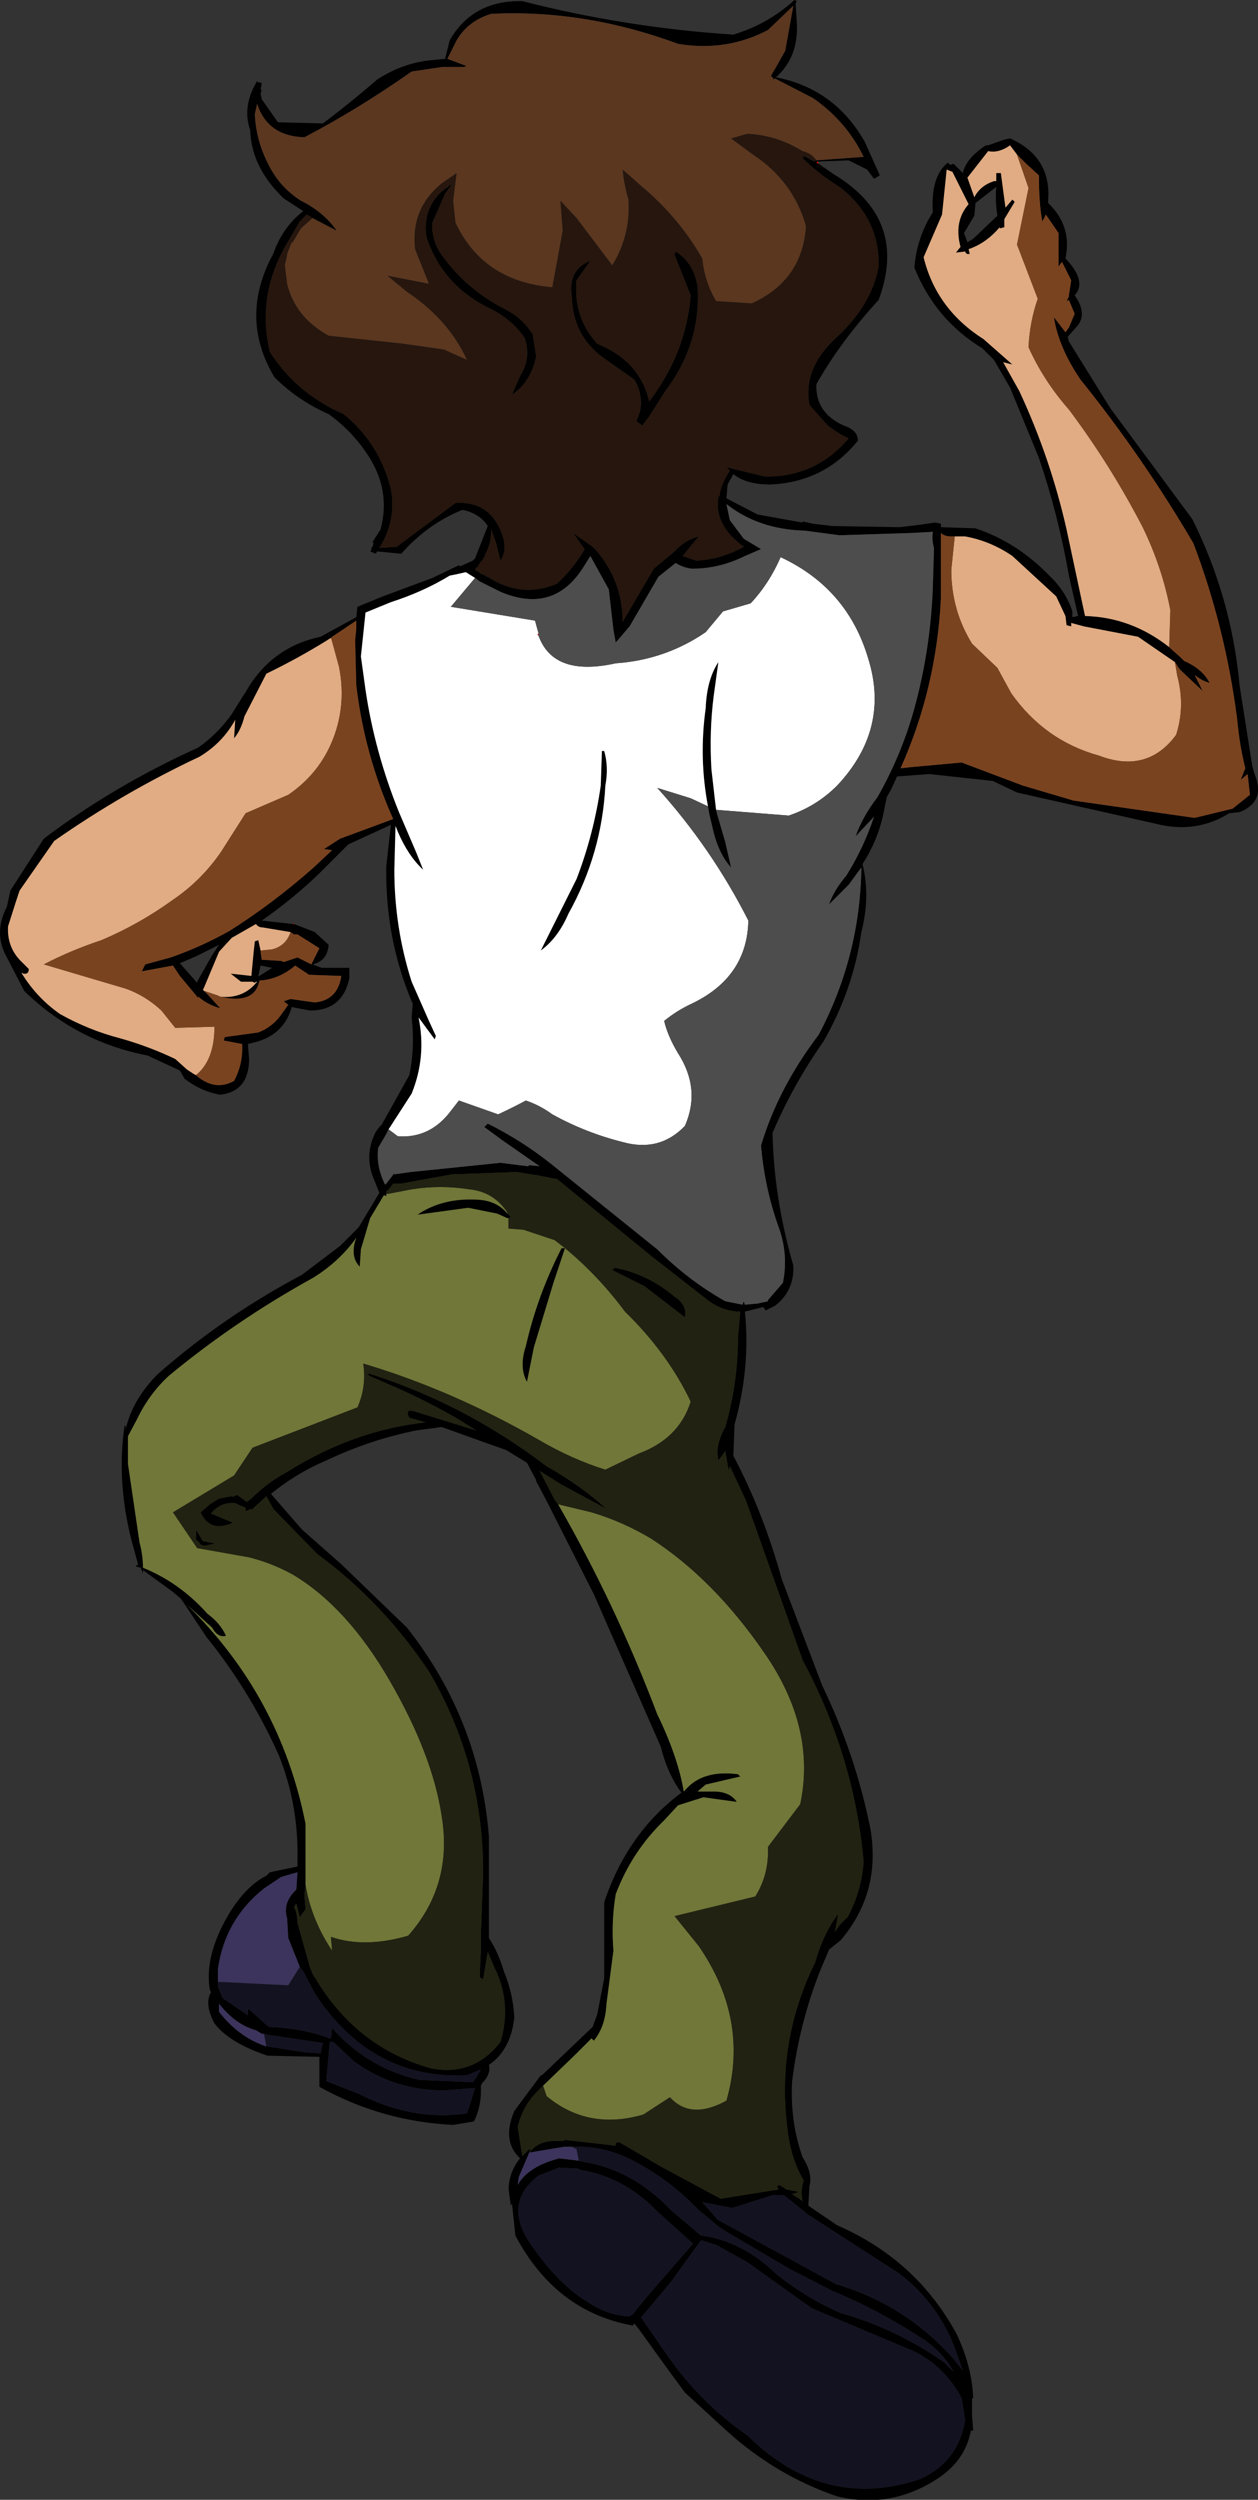
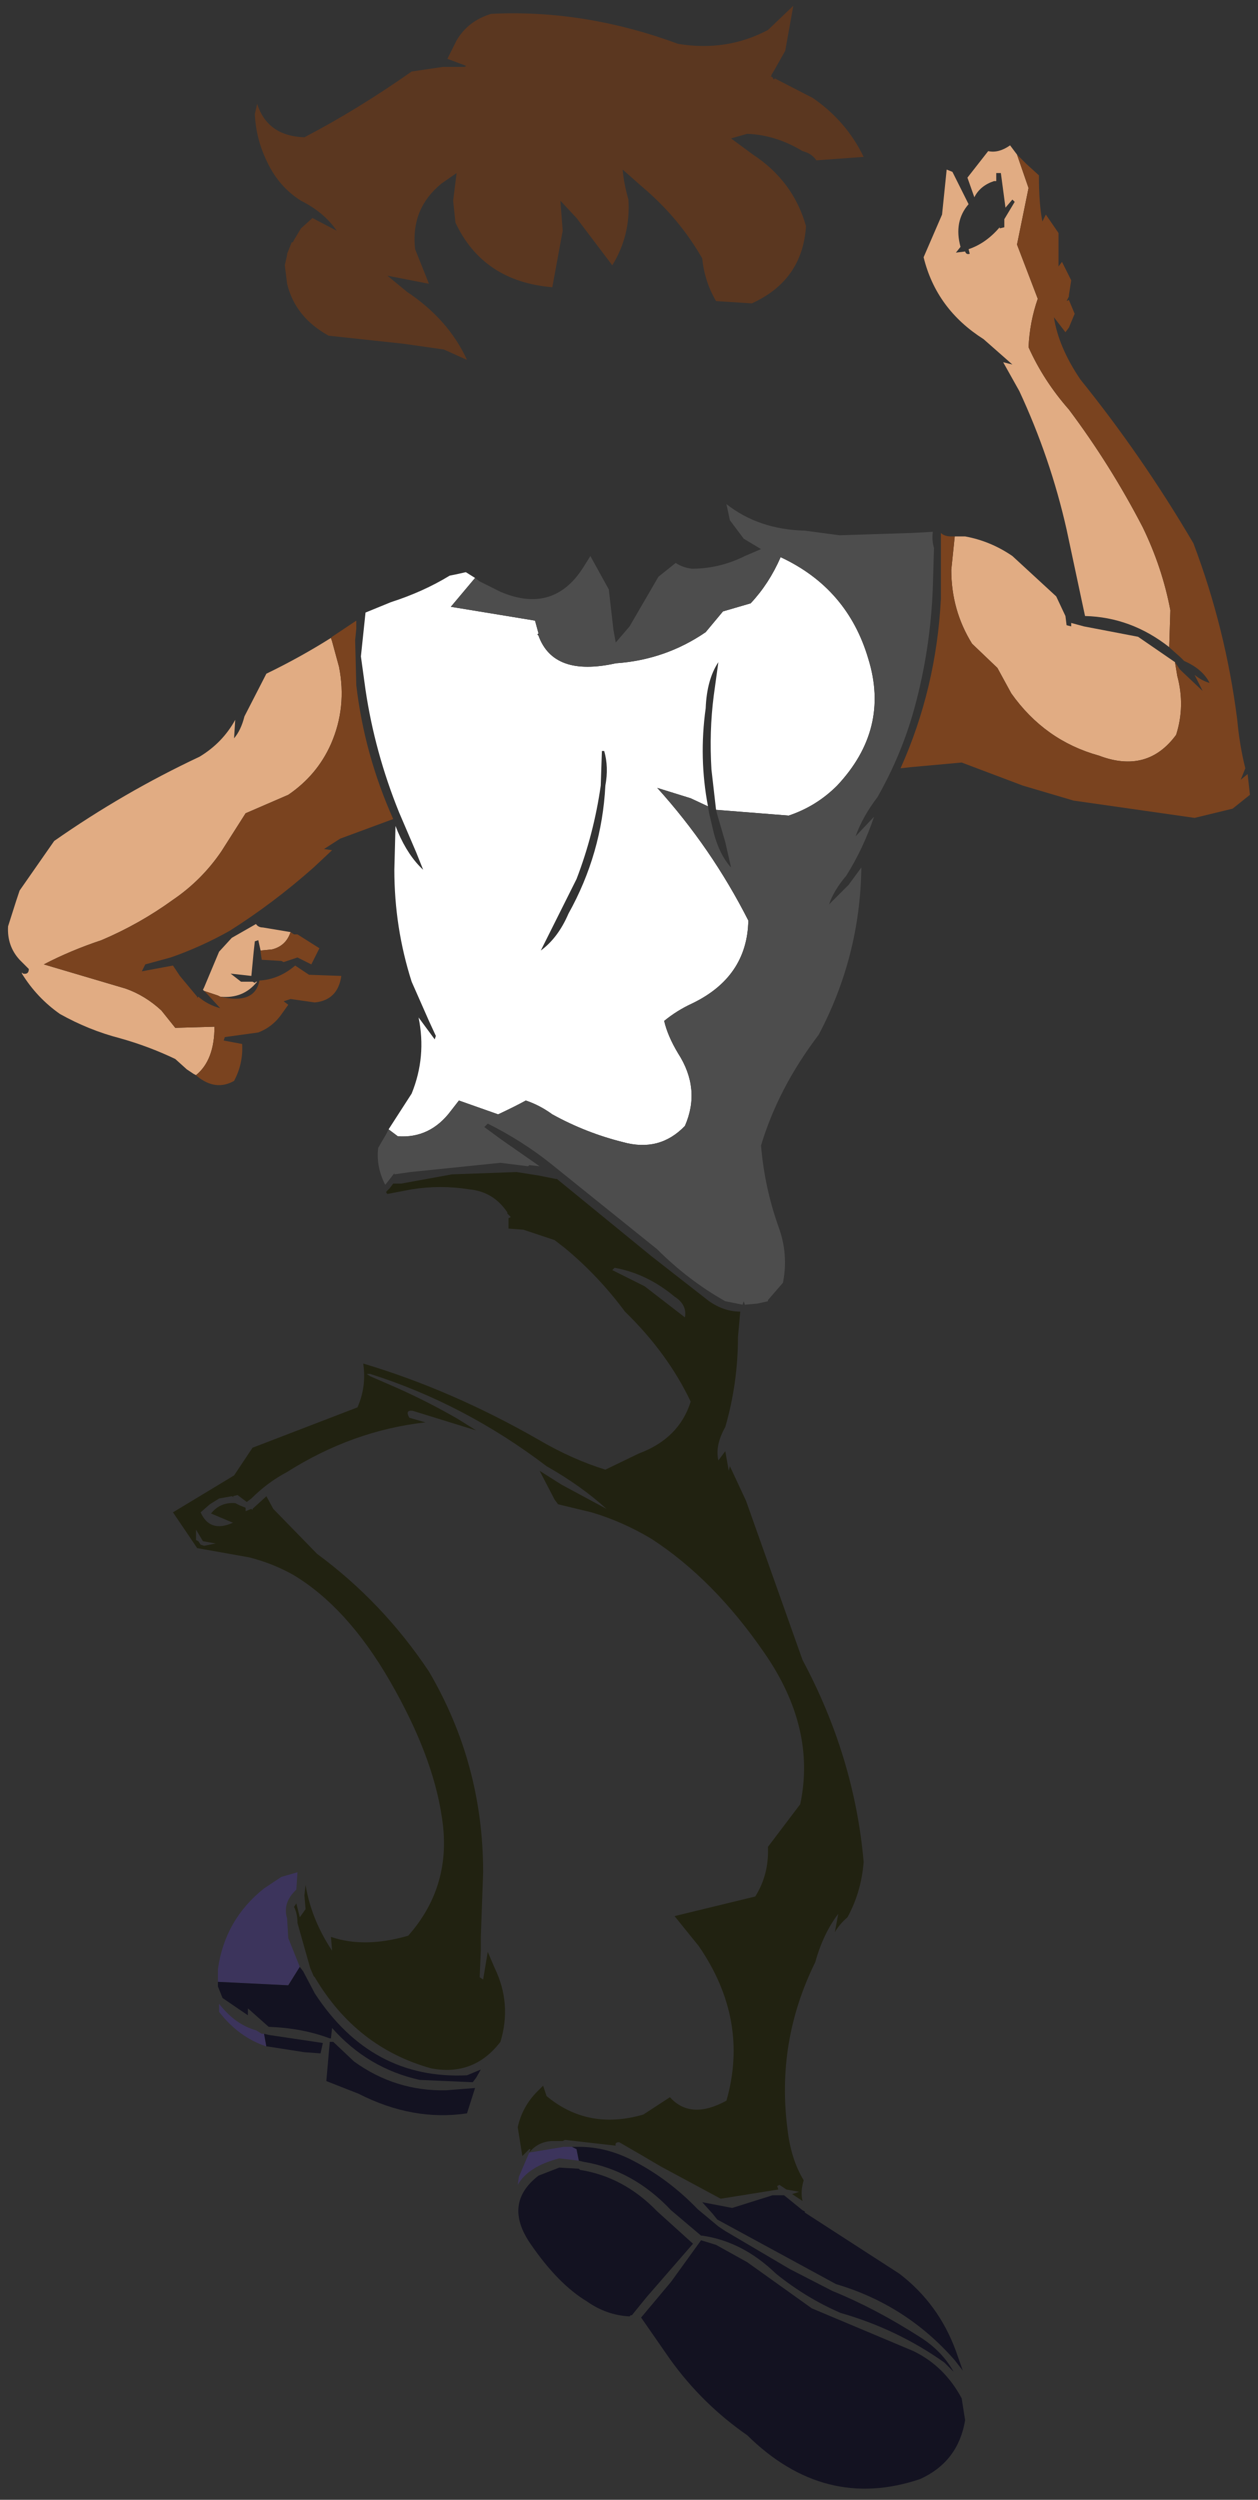
<svg xmlns="http://www.w3.org/2000/svg" height="108.35px" width="54.55px">
  <rect width="100%" height="100%" fill="#333333" stroke="none" />
  <g transform="matrix(1.0, 0.0, 0.0, 1.0, 25.85, 53.95)">
-     <path d="M-13.1 -13.9 L-12.2 -13.55 -11.6 -13.0 Q-11.65 -12.3 -12.3 -12.15 L-11.9 -12.0 -10.7 -12.0 -10.7 -11.55 Q-11.0 -10.15 -12.4 -10.15 L-13.2 -10.3 Q-13.55 -9.05 -14.9 -8.75 L-15.1 -8.7 -15.05 -8.05 Q-15.05 -6.65 -16.3 -6.5 -17.15 -6.65 -17.85 -7.2 L-18.05 -7.55 -19.45 -8.2 Q-22.55 -8.8 -24.8 -11.0 L-25.55 -12.45 Q-26.15 -13.5 -25.55 -14.65 L-25.4 -15.35 -23.95 -17.6 Q-20.9 -19.9 -17.25 -21.55 -16.4 -22.15 -15.8 -23.0 L-15.3 -23.8 -15.2 -23.95 Q-14.1 -25.9 -11.95 -26.35 L-10.4 -27.2 -10.35 -27.65 -9.25 -28.1 -7.1 -28.9 -5.95 -29.45 -5.9 -29.4 -5.35 -29.65 -5.25 -29.75 -4.7 -31.15 Q-5.05 -31.7 -5.8 -31.85 -7.3 -31.25 -8.45 -29.95 L-9.5 -30.05 -9.55 -29.95 -9.8 -30.05 -9.75 -30.1 -9.75 -30.2 -9.7 -30.25 -9.65 -30.4 -9.7 -30.45 -9.35 -31.0 Q-8.9 -32.65 -9.85 -34.15 -10.55 -35.25 -11.6 -36.0 -12.95 -36.6 -13.95 -37.6 -15.5 -40.2 -14.0 -42.95 -13.6 -44.1 -12.7 -44.8 L-13.55 -45.35 Q-14.95 -46.7 -15.0 -48.3 -15.35 -49.3 -14.75 -50.35 L-14.7 -50.45 -14.7 -50.4 -14.5 -50.35 -14.55 -50.05 -14.5 -50.05 -14.55 -49.9 -14.5 -49.65 -13.8 -48.65 -11.85 -48.6 Q-10.65 -49.5 -9.5 -50.5 -8.35 -51.25 -7.05 -51.35 L-6.55 -51.4 -6.35 -52.2 Q-5.35 -53.95 -3.2 -53.9 1.3 -52.75 5.95 -52.45 7.45 -52.9 8.6 -53.95 L8.7 -53.9 8.65 -53.8 8.7 -53.0 Q8.8 -51.5 7.8 -50.6 10.35 -50.1 11.65 -47.8 L12.3 -46.35 12.05 -46.2 11.75 -46.6 10.95 -47.0 9.6 -46.95 9.55 -46.9 9.65 -46.85 10.3 -46.4 Q13.55 -44.45 12.25 -40.95 10.6 -39.15 9.55 -37.3 9.5 -36.05 10.75 -35.5 11.35 -35.3 11.35 -34.85 9.9 -33.05 7.55 -32.95 6.5 -32.95 5.95 -33.4 L5.7 -32.95 5.65 -32.35 7.0 -31.65 8.95 -31.3 8.95 -31.35 9.4 -31.25 10.25 -31.15 13.15 -31.1 14.0 -31.2 14.7 -31.3 14.95 -31.25 14.95 -31.2 14.95 -31.1 16.45 -31.05 Q18.25 -30.45 19.65 -29.0 20.35 -28.35 20.65 -27.45 L20.65 -27.2 20.9 -27.25 20.5 -29.0 Q20.05 -31.6 19.2 -34.1 L17.95 -37.15 17.25 -38.35 16.75 -38.85 Q14.7 -40.1 13.8 -42.35 13.9 -43.65 14.6 -44.75 14.5 -46.3 15.25 -46.9 L15.35 -46.8 15.5 -46.85 15.9 -46.45 Q16.05 -47.1 16.9 -47.65 L17.0 -47.65 17.7 -47.9 17.95 -47.95 Q19.75 -47.15 19.6 -45.25 L19.6 -45.15 Q20.65 -44.15 20.35 -42.75 21.3 -41.75 20.75 -41.15 21.35 -40.3 20.8 -39.75 L20.45 -39.35 20.5 -39.15 22.3 -36.25 25.85 -31.45 Q27.55 -28.05 27.9 -24.25 L28.45 -20.75 28.55 -20.4 Q29.05 -19.2 27.9 -18.75 L27.45 -18.7 Q26.0 -17.8 24.25 -18.25 L18.25 -19.6 17.2 -20.1 14.45 -20.4 13.1 -20.3 13.05 -20.3 12.8 -19.75 12.6 -19.4 12.45 -18.65 Q12.2 -17.5 11.55 -16.5 11.9 -15.1 11.5 -13.55 11.15 -11.05 9.85 -8.8 8.55 -6.95 7.65 -4.85 7.7 -2.05 8.55 0.9 8.6 2.0 7.75 2.65 L7.35 2.85 7.25 2.7 6.45 2.9 Q6.7 5.3 6.0 7.8 L6.0 7.85 5.95 9.15 Q7.25 11.6 8.05 14.5 L9.8 19.1 Q11.25 22.1 11.9 25.35 12.35 28.1 10.6 30.15 L10.1 30.55 9.7 31.5 Q8.8 33.8 8.5 36.25 8.4 38.0 8.95 39.55 9.4 40.25 9.25 40.8 L9.2 41.65 10.45 42.5 Q13.9 44.0 15.65 47.25 16.3 48.65 16.35 50.0 L16.3 50.0 16.3 50.75 16.35 51.4 16.25 51.4 Q16.0 52.75 14.7 53.55 12.7 54.8 10.45 54.25 7.8 53.35 5.65 51.4 L3.85 49.75 3.15 48.8 1.85 47.0 1.65 46.75 1.6 46.85 Q-1.75 46.25 -3.5 42.95 L-3.65 41.55 -3.7 41.65 -3.8 40.9 Q-3.75 40.15 -3.3 39.6 -4.1 38.85 -3.55 37.55 L-2.4 36.0 -2.35 36.0 -0.15 33.9 0.05 33.35 0.35 31.8 0.35 28.5 Q1.35 25.5 3.7 23.75 3.1 22.95 2.8 21.75 L-0.1 15.15 -2.15 11.1 -2.6 10.25 -2.6 10.2 -3.0 9.45 -3.9 8.9 -4.75 8.6 -6.7 7.9 -7.8 8.05 Q-9.8 8.45 -11.7 9.35 -13.0 9.9 -14.1 10.8 L-12.75 12.35 -11.05 13.85 -8.2 16.6 Q-5.05 20.6 -4.65 25.65 L-4.65 29.4 -4.65 30.05 Q-4.25 30.65 -4.0 31.5 -3.6 32.45 -3.55 33.5 -3.7 34.9 -4.65 35.55 -4.55 35.95 -4.95 36.35 L-5.0 36.45 Q-4.95 37.3 -5.3 38.0 L-6.2 38.15 Q-9.3 38.0 -12.0 36.5 L-12.0 35.2 -14.25 35.15 Q-15.9 34.6 -16.55 33.75 -17.0 32.9 -16.7 32.4 L-16.75 32.3 Q-17.0 30.85 -15.95 29.05 -15.2 27.8 -14.3 27.35 L-14.15 27.2 -12.95 26.95 -12.95 26.65 Q-12.9 24.3 -13.75 22.15 -15.0 19.35 -16.9 17.0 L-18.0 15.35 -18.35 15.05 -19.45 14.25 -19.65 14.1 -19.65 14.25 -19.75 14.0 -19.95 13.95 -19.95 13.9 -19.9 13.9 -19.9 13.85 -19.85 13.9 -20.15 12.8 Q-20.8 10.25 -20.45 7.85 L-20.4 7.85 -20.4 8.0 Q-20.1 6.7 -19.0 5.6 -16.15 3.1 -12.75 1.3 L-11.1 0.05 -10.3 -0.75 -9.4 -2.25 -9.6 -2.75 Q-10.1 -3.85 -9.55 -4.9 L-9.4 -5.1 -9.3 -5.2 -8.1 -7.35 Q-7.85 -8.55 -8.0 -9.85 L-7.95 -10.45 -8.0 -10.55 Q-9.15 -13.3 -9.1 -16.4 L-8.9 -18.2 -10.75 -17.35 -12.05 -16.05 Q-13.2 -14.95 -14.5 -14.05 L-13.15 -13.9 -13.1 -13.9 M9.55 -47.0 L11.6 -47.15 Q10.85 -48.7 9.4 -49.7 L7.75 -50.55 7.7 -50.5 7.65 -50.6 7.55 -50.65 7.6 -50.65 7.6 -50.7 7.75 -50.95 8.2 -51.75 8.55 -53.7 7.45 -52.65 Q5.65 -51.7 3.55 -52.05 -0.5 -53.55 -4.55 -53.35 -5.55 -53.05 -6.05 -52.2 L-6.45 -51.4 -5.65 -51.1 Q-5.65 -51.05 -5.75 -51.05 L-6.65 -51.05 -8.0 -50.85 Q-10.35 -49.2 -12.65 -48.0 -14.25 -48.05 -14.7 -49.45 L-14.8 -49.0 Q-14.75 -47.9 -14.25 -46.9 -13.75 -45.85 -12.8 -45.25 -11.8 -44.75 -11.25 -43.95 L-12.3 -44.5 -12.45 -44.6 -12.55 -44.65 -12.85 -44.35 -13.55 -43.15 Q-14.7 -41.0 -14.15 -38.7 -13.0 -36.9 -10.95 -36.0 -9.4 -34.75 -8.9 -32.75 -8.65 -31.4 -9.4 -30.2 L-8.65 -30.25 -6.1 -32.15 Q-4.55 -32.25 -4.05 -30.7 -3.85 -30.1 -4.15 -29.65 L-4.35 -30.45 -4.55 -31.0 -4.55 -30.95 Q-4.55 -30.35 -4.85 -29.85 L-4.75 -29.9 -4.9 -29.75 -4.9 -29.7 -5.0 -29.6 -5.1 -29.45 -5.15 -29.35 -5.2 -29.35 -5.25 -29.25 -5.05 -29.15 -5.05 -29.1 -5.0 -29.1 -4.95 -29.05 -4.9 -29.05 -4.8 -29.0 -4.75 -28.95 -4.7 -28.95 Q-3.25 -28.0 -1.7 -28.65 -0.95 -29.35 -0.5 -30.15 L-1.0 -30.85 -0.15 -30.25 0.0 -30.1 Q1.15 -28.75 1.15 -27.0 L2.5 -29.3 3.4 -30.05 Q3.85 -30.55 4.45 -30.7 L3.75 -29.85 4.35 -29.65 Q5.4 -29.7 6.4 -30.25 5.1 -31.2 5.3 -32.4 L5.25 -32.4 5.35 -32.45 Q5.4 -32.95 5.8 -33.55 L5.65 -33.7 7.3 -33.3 Q9.5 -33.25 10.95 -34.95 10.4 -35.2 10.0 -35.55 L9.25 -36.4 Q8.95 -38.0 10.45 -39.35 11.95 -40.75 12.25 -42.4 12.3 -44.5 10.55 -45.85 9.65 -46.4 8.95 -47.1 L9.0 -47.15 9.0 -47.2 9.45 -46.95 9.55 -47.0 M15.55 -30.7 L15.4 -30.7 Q15.1 -30.7 14.95 -30.85 L14.95 -30.35 14.95 -28.0 Q14.75 -24.1 13.2 -20.65 L13.65 -20.7 15.85 -20.9 18.5 -19.9 20.7 -19.25 25.95 -18.5 27.6 -18.9 28.35 -19.5 28.25 -20.4 27.95 -20.15 28.15 -20.65 Q27.9 -21.65 27.8 -22.75 27.3 -26.7 25.9 -30.4 23.7 -34.15 21.0 -37.5 20.05 -38.9 19.85 -40.2 L20.35 -39.55 20.5 -39.75 20.75 -40.35 20.5 -40.95 20.4 -40.9 20.5 -41.1 20.5 -41.15 20.6 -41.8 20.2 -42.6 20.05 -42.4 20.05 -43.85 19.5 -44.65 19.35 -44.35 Q19.2 -45.1 19.2 -46.35 L18.65 -46.85 18.25 -47.25 17.95 -47.65 Q17.45 -47.3 17.0 -47.4 L16.1 -46.25 16.4 -45.4 Q16.65 -45.9 17.25 -46.1 L17.35 -46.1 17.35 -46.45 17.55 -46.45 17.75 -44.95 18.05 -45.3 18.15 -45.2 17.7 -44.45 17.7 -44.1 17.5 -44.05 17.5 -44.1 Q16.9 -43.4 16.15 -43.15 L16.2 -42.95 Q16.05 -42.9 16.0 -43.05 L15.6 -43.0 15.8 -43.25 Q15.5 -44.35 16.15 -45.1 L15.45 -46.5 15.2 -46.6 15.0 -44.65 14.2 -42.8 Q14.75 -40.55 16.8 -39.25 L18.05 -38.15 17.65 -38.25 18.35 -37.0 Q19.7 -34.1 20.4 -31.0 L21.05 -27.95 21.2 -27.25 Q23.2 -27.2 24.85 -25.9 L24.9 -25.85 25.35 -25.45 25.5 -25.3 Q26.3 -24.95 26.6 -24.35 26.25 -24.45 25.95 -24.7 L26.3 -24.0 25.4 -24.85 25.3 -24.95 25.1 -25.25 23.5 -26.35 21.15 -26.8 20.6 -26.95 20.6 -26.8 20.4 -26.85 20.35 -27.25 19.95 -28.1 18.05 -29.85 Q17.1 -30.5 16.0 -30.7 L15.55 -30.7 M15.95 -43.85 L16.1 -43.45 16.35 -43.6 17.4 -44.6 Q17.3 -45.2 17.35 -45.85 L16.45 -45.15 16.4 -44.6 15.95 -43.85 M3.45 -43.05 Q4.25 -42.55 4.4 -41.5 4.55 -39.05 3.0 -37.0 L2.3 -35.9 2.0 -35.5 1.75 -35.7 1.9 -36.1 Q2.05 -36.85 1.65 -37.5 L0.3 -38.45 Q-1.0 -39.4 -1.05 -41.05 -1.25 -42.25 -0.25 -42.65 L-0.85 -41.8 Q-1.0 -40.2 0.05 -39.05 1.9 -38.3 2.3 -36.55 3.9 -38.65 4.1 -41.15 L3.4 -42.9 3.45 -43.05 M-9.0 -5.0 L-9.1 -4.8 -9.45 -4.2 Q-9.55 -3.4 -9.15 -2.6 L-9.1 -2.65 -8.75 -3.1 -8.75 -3.05 -8.05 -3.15 -4.15 -3.55 -2.95 -3.4 -2.9 -3.45 -2.45 -3.4 -4.1 -4.55 -4.85 -5.1 -4.7 -5.25 Q-3.2 -4.5 -1.95 -3.5 L2.65 0.2 Q4.0 1.55 5.6 2.45 L6.35 2.6 6.4 2.45 6.45 2.6 7.0 2.55 7.45 2.45 7.45 2.4 8.1 1.65 Q8.35 0.4 7.9 -0.8 7.3 -2.5 7.15 -4.3 7.9 -6.8 9.65 -9.1 11.45 -12.5 11.5 -16.35 L10.95 -15.6 10.1 -14.75 Q10.3 -15.35 10.85 -16.0 11.6 -17.2 12.05 -18.55 L11.25 -17.7 Q11.55 -18.55 12.2 -19.4 13.25 -21.25 13.8 -23.25 14.5 -25.8 14.6 -28.5 L14.65 -30.2 Q14.55 -30.55 14.6 -30.9 L13.7 -30.85 10.55 -30.75 9.05 -30.95 Q7.05 -31.0 5.65 -32.1 L5.8 -31.4 6.4 -30.6 7.15 -30.15 6.45 -29.85 Q5.35 -29.3 4.15 -29.3 3.75 -29.35 3.45 -29.55 L2.7 -28.95 1.45 -26.8 0.85 -26.1 0.75 -26.65 0.55 -28.4 -0.25 -29.85 -0.5 -29.45 Q-1.8 -27.3 -4.15 -28.3 L-5.05 -28.75 -5.25 -28.9 -5.65 -29.15 -6.1 -29.05 -6.35 -29.0 Q-7.5 -28.3 -8.9 -27.85 L-10.0 -27.4 -10.2 -25.5 -10.0 -24.05 Q-9.6 -21.35 -8.55 -18.75 L-7.8 -17.0 -7.5 -16.25 Q-8.15 -16.85 -8.6 -17.9 L-8.7 -18.15 -8.75 -16.25 Q-8.75 -13.75 -8.0 -11.4 L-7.25 -9.7 -6.95 -9.05 -7.0 -8.9 -7.7 -9.85 Q-7.35 -8.15 -8.0 -6.55 L-9.0 -5.0 M5.2 -18.85 L5.25 -18.65 5.6 -17.45 5.85 -16.35 Q5.35 -16.9 5.1 -17.85 L4.9 -18.7 4.85 -19.0 Q4.45 -21.1 4.75 -23.25 4.8 -24.5 5.3 -25.25 L5.1 -23.8 Q4.9 -22.25 5.0 -20.6 L5.2 -18.85 M0.2 -19.9 L0.25 -21.4 0.35 -21.4 Q0.55 -20.7 0.4 -19.9 0.25 -16.95 -1.2 -14.35 -1.65 -13.3 -2.4 -12.75 L-0.85 -15.85 Q-0.1 -17.8 0.2 -19.9 M-6.55 -45.55 L-7.1 -44.3 Q-7.15 -43.65 -6.8 -43.05 -5.75 -41.5 -4.05 -40.6 -3.2 -40.2 -2.75 -39.45 L-2.6 -38.5 Q-2.85 -37.35 -3.65 -36.85 L-3.3 -37.65 Q-2.8 -38.45 -3.1 -39.3 -3.65 -40.1 -4.55 -40.55 -6.65 -41.55 -7.35 -43.65 -7.55 -44.85 -6.7 -45.65 L-6.3 -45.95 -6.25 -45.95 -6.3 -45.9 -6.55 -45.55 M-17.0 -11.0 L-16.85 -10.85 -16.3 -10.25 Q-16.85 -10.4 -17.25 -10.75 L-17.3 -10.7 -17.3 -10.75 -18.05 -11.65 -18.35 -12.1 -19.7 -11.85 -19.55 -12.15 -18.45 -12.45 Q-17.15 -12.9 -15.9 -13.6 -14.0 -14.8 -12.25 -16.35 L-11.45 -17.1 -11.8 -17.15 -11.1 -17.6 -8.8 -18.45 Q-10.05 -21.25 -10.4 -24.25 L-10.45 -26.2 -10.4 -26.7 -10.4 -27.05 -11.45 -26.35 -11.5 -26.3 Q-12.85 -25.45 -14.3 -24.75 L-15.25 -22.9 Q-15.4 -22.3 -15.7 -21.95 L-15.65 -22.75 Q-16.2 -21.75 -17.2 -21.15 -20.5 -19.6 -23.5 -17.5 L-25.0 -15.35 -25.15 -14.9 -25.5 -13.8 Q-25.55 -12.95 -25.0 -12.35 L-24.6 -11.95 Q-24.6 -11.7 -24.85 -11.75 L-24.9 -11.8 -24.9 -11.75 Q-24.25 -10.7 -23.25 -10.0 -22.0 -9.3 -20.65 -8.95 -19.4 -8.6 -18.25 -8.05 L-17.75 -7.6 -17.45 -7.4 -17.35 -7.35 -17.3 -7.3 Q-16.5 -6.65 -15.7 -7.1 -15.3 -7.85 -15.35 -8.7 L-16.15 -8.85 -16.1 -9.0 -14.65 -9.2 Q-14.0 -9.45 -13.6 -10.05 L-13.35 -10.4 -13.55 -10.55 -13.25 -10.65 -12.2 -10.5 Q-11.2 -10.6 -11.05 -11.65 L-12.45 -11.7 -13.05 -12.1 Q-13.75 -11.5 -14.6 -11.45 -14.8 -10.4 -16.3 -10.75 -15.3 -10.65 -14.7 -11.4 L-14.75 -11.4 -14.8 -11.35 -14.9 -11.4 -15.4 -11.4 -15.85 -11.75 -14.95 -11.65 -14.85 -12.7 -14.8 -13.15 -14.65 -13.2 -14.55 -12.75 -14.55 -12.7 -14.5 -12.35 -13.65 -12.3 -13.55 -12.25 -12.95 -12.45 -12.35 -12.15 -12.0 -12.85 -12.95 -13.45 -13.1 -13.45 -13.25 -13.55 -14.45 -13.75 Q-14.65 -13.75 -14.75 -13.9 L-15.8 -13.3 -16.35 -12.7 -17.0 -11.15 -17.05 -11.05 -17.0 -11.0 M-16.65 -12.55 L-16.35 -13.0 -17.35 -12.5 -18.05 -12.2 -17.3 -11.35 -17.3 -11.4 -16.65 -12.55 M-14.55 -12.1 L-14.65 -11.65 -14.6 -11.65 -14.05 -12.0 -14.55 -12.1 M-9.05 -2.2 L-9.1 -2.2 -9.1 -2.1 -9.2 -2.15 -9.8 -1.15 -10.2 0.2 -10.25 0.95 Q-10.65 0.55 -10.45 -0.15 L-10.4 -0.3 Q-11.15 0.75 -12.3 1.45 -15.65 3.3 -18.55 5.7 -19.4 6.5 -19.9 7.55 L-20.3 8.3 -20.3 9.5 -19.8 12.9 Q-19.65 13.45 -19.65 14.0 -18.05 14.65 -16.85 16.0 -16.3 16.4 -16.05 16.95 -16.4 17.05 -16.65 16.6 L-17.75 15.6 Q-13.7 19.55 -12.6 25.1 L-12.6 27.75 -12.65 28.2 -12.6 28.8 -12.85 29.15 -13.0 28.55 -13.1 28.7 Q-12.95 29.0 -12.95 29.4 L-12.4 31.35 -12.25 31.7 -12.2 31.75 Q-10.4 34.8 -7.15 35.7 -5.3 36.05 -4.15 34.55 -3.65 32.9 -4.4 31.35 L-4.7 30.65 -4.9 31.85 -5.05 31.75 -5.0 30.6 -5.0 30.0 -4.9 27.2 Q-4.9 22.5 -7.25 18.5 -9.25 15.5 -12.1 13.4 L-14.0 11.45 -14.3 10.9 -14.35 10.95 -14.9 11.45 -14.9 11.5 -14.95 11.45 -15.2 11.55 -15.2 11.4 -15.45 11.3 -15.65 11.2 Q-16.3 11.15 -16.7 11.65 L-15.75 12.05 Q-16.75 12.5 -17.15 11.6 L-16.75 11.25 -16.35 11.0 -15.8 10.9 -15.7 10.95 -15.75 10.9 -15.55 10.85 -15.15 11.15 -14.95 11.0 Q-14.25 10.3 -13.4 9.85 -10.55 8.05 -7.4 7.7 L-8.1 7.5 Q-8.3 7.15 -7.95 7.2 L-5.2 8.05 -6.0 7.55 Q-7.3 6.8 -8.65 6.2 L-9.8 5.7 -9.95 5.6 -9.9 5.6 -9.8 5.6 Q-5.7 6.9 -2.15 9.6 -0.65 10.45 0.45 11.45 L-1.5 10.4 -2.45 9.8 -1.8 11.05 -1.65 11.25 Q0.85 15.6 2.65 20.35 3.55 22.2 3.8 23.7 L3.85 23.65 Q4.6 22.75 6.15 22.95 L6.25 23.05 4.75 23.4 4.4 23.7 5.1 23.7 Q5.8 23.7 6.1 24.15 L4.65 23.95 3.55 24.3 2.95 24.95 Q1.55 26.3 0.85 28.15 0.65 29.35 0.75 30.6 L0.45 32.9 Q0.4 33.9 -0.1 34.5 L-0.2 34.4 -0.95 35.15 -2.3 36.45 -2.45 36.6 -2.55 36.7 Q-3.2 37.35 -3.4 38.25 L-3.2 39.5 -2.9 39.2 -2.85 39.2 -2.9 39.35 Q-2.55 38.9 -1.95 38.85 L-1.45 38.85 -1.35 38.8 0.85 39.05 Q0.8 38.9 1.0 38.9 L1.95 39.45 2.8 39.95 5.4 41.35 7.9 40.95 7.85 40.8 7.95 40.75 8.25 40.95 8.8 41.05 8.5 41.15 8.95 41.45 Q8.85 41.05 9.0 40.55 8.45 39.65 8.3 38.35 7.8 34.55 9.5 31.1 9.85 29.85 10.5 29.0 L10.35 29.8 Q10.55 29.45 10.9 29.15 11.5 28.05 11.6 26.75 11.2 22.2 8.95 18.0 L6.5 11.1 5.8 9.6 5.75 9.8 5.6 8.95 5.3 9.35 Q5.15 8.7 5.6 7.9 6.15 6.0 6.15 4.0 L6.25 2.9 Q5.55 2.9 4.9 2.45 L2.4 0.5 -1.7 -2.85 -1.75 -2.85 -2.5 -3.0 -3.45 -3.15 -6.25 -3.05 -8.45 -2.65 -8.75 -2.65 -8.8 -2.65 -8.95 -2.45 -9.05 -2.35 -9.1 -2.3 -9.1 -2.25 -9.05 -2.2 M-1.35 0.15 L-1.85 1.65 -2.7 4.45 -3.0 5.95 Q-3.35 5.3 -3.05 4.4 -2.55 2.2 -1.5 0.15 L-1.35 0.15 M-3.8 -1.15 L-3.85 -1.15 -4.3 -1.35 -5.55 -1.6 -7.75 -1.3 Q-6.65 -2.05 -5.1 -1.95 -4.3 -1.9 -3.85 -1.35 L-3.7 -1.2 -3.8 -1.15 M-1.05 39.1 L-1.4 39.1 -2.9 39.35 -3.35 40.4 -3.4 40.75 Q-2.95 39.95 -1.6 39.6 L-0.75 39.7 -0.55 39.75 Q1.6 40.1 3.25 41.85 L4.55 42.95 4.6 42.95 Q6.35 43.2 7.8 44.6 9.1 45.65 10.6 46.3 13.05 47.0 15.1 48.45 L15.5 48.85 Q15.0 47.95 14.05 47.35 12.1 46.1 10.25 45.35 L8.4 44.4 5.6 42.75 5.3 42.55 4.4 41.8 Q3.15 40.5 1.6 39.7 0.45 39.1 -0.75 39.1 L-1.05 39.1 M-17.35 12.8 L-17.35 12.35 -17.05 12.85 -16.5 12.95 -17.0 13.05 -17.15 13.0 -17.25 12.85 -17.35 12.8 M-6.5 36.65 Q-8.7 36.7 -10.5 35.4 L-11.4 34.55 -11.55 34.55 -11.7 36.25 -10.3 36.8 Q-7.95 38.0 -5.6 37.65 L-5.25 36.55 -6.5 36.65 M-16.4 31.95 L-16.4 32.05 -16.4 32.15 -16.2 32.65 -15.1 33.4 -15.1 33.1 -14.2 33.9 Q-12.75 33.95 -11.55 34.4 L-11.5 34.4 -11.45 33.95 Q-9.9 35.7 -7.65 36.2 L-5.35 36.3 -5.2 36.1 -5.0 35.75 -5.6 36.0 Q-9.75 36.2 -12.2 32.45 L-12.7 31.5 -12.85 31.3 -13.35 30.05 -13.4 29.2 Q-13.6 28.55 -13.05 28.0 L-13.0 27.95 -12.95 27.2 -13.65 27.4 -14.4 27.9 Q-16.1 29.25 -16.4 31.4 L-16.4 31.95 M-14.4 34.2 L-14.5 34.2 -14.75 34.05 Q-15.65 33.8 -16.35 32.9 L-16.35 33.25 Q-15.5 34.35 -14.3 34.75 L-14.25 34.75 -12.65 35.0 -11.95 35.05 -11.85 34.6 -14.2 34.25 -14.4 34.2 M-0.7 40.1 L-0.75 40.05 -1.6 40.0 -2.5 40.35 Q-4.05 41.55 -2.85 43.3 -1.65 45.05 -0.4 45.8 0.45 46.4 1.45 46.45 L1.5 46.4 1.55 46.4 2.2 45.6 4.2 43.3 2.65 41.9 Q1.2 40.4 -0.7 40.1 M3.4 2.25 Q3.95 2.6 3.85 3.15 L2.1 1.8 0.7 1.1 0.8 1.0 Q2.2 1.25 3.4 2.25 M7.65 41.2 L5.9 41.75 4.6 41.5 5.05 42.0 5.25 42.25 10.4 45.05 Q13.45 45.95 15.55 48.35 L15.9 48.8 15.6 47.95 Q14.85 45.9 13.15 44.6 L9.05 41.95 9.05 41.9 8.95 41.85 8.15 41.2 7.65 41.2 M3.2 48.3 Q4.6 50.25 6.55 51.6 9.9 54.9 14.05 53.5 15.7 52.75 16.0 50.95 L15.85 50.0 Q15.1 48.6 13.75 47.95 L9.35 46.1 6.55 44.1 5.2 43.35 4.55 43.15 3.25 44.95 1.95 46.5 3.2 48.3" fill="#000000" fill-rule="evenodd" stroke="none" />
-     <path d="M9.6 -46.95 L9.65 -46.85 9.55 -46.9 9.6 -46.95 M-13.15 -13.9 L-13.1 -13.95 -13.1 -13.9 -13.15 -13.9 M-2.5 -26.5 L-2.5 -26.4 -2.55 -26.45 -2.5 -26.5" fill="#ff0000" fill-rule="evenodd" stroke="none" />
    <path d="M-12.3 -44.5 L-11.25 -43.95 Q-11.8 -44.75 -12.8 -45.25 -13.75 -45.85 -14.25 -46.9 -14.75 -47.9 -14.8 -49.0 L-14.7 -49.45 Q-14.25 -48.05 -12.65 -48.0 -10.35 -49.2 -8.0 -50.85 L-6.65 -51.05 -5.75 -51.05 Q-5.65 -51.05 -5.65 -51.1 L-6.45 -51.4 -6.05 -52.2 Q-5.55 -53.05 -4.55 -53.35 -0.5 -53.55 3.55 -52.05 5.65 -51.7 7.45 -52.65 L8.55 -53.7 8.2 -51.75 7.75 -50.95 7.6 -50.7 7.6 -50.65 7.55 -50.65 7.65 -50.6 7.7 -50.5 7.75 -50.55 9.4 -49.7 Q10.85 -48.7 11.6 -47.15 L9.55 -47.0 Q9.35 -47.3 8.95 -47.4 7.8 -48.1 6.55 -48.15 L5.85 -47.95 6.8 -47.25 Q8.55 -46.1 9.1 -44.15 8.95 -41.8 6.75 -40.8 L5.2 -40.9 Q4.7 -41.75 4.6 -42.75 3.6 -44.5 2.0 -45.85 L1.15 -46.6 Q1.2 -46.0 1.4 -45.3 1.5 -43.75 0.7 -42.45 L-0.85 -44.5 -1.55 -45.25 -1.45 -43.95 -1.9 -41.5 Q-4.9 -41.75 -6.1 -44.3 L-6.2 -45.25 -6.05 -46.45 -6.7 -46.0 Q-8.05 -44.9 -7.85 -43.15 L-7.25 -41.65 -9.05 -42.0 -8.2 -41.3 Q-6.4 -40.1 -5.6 -38.35 L-6.6 -38.8 -8.35 -39.05 -11.6 -39.4 Q-13.05 -40.2 -13.4 -41.65 L-13.5 -42.45 -13.4 -42.9 -13.4 -42.95 -13.2 -43.45 -13.15 -43.45 -13.1 -43.55 -12.8 -44.05 -12.3 -44.5" fill="#5b3720" fill-rule="evenodd" stroke="none" />
-     <path d="M-12.3 -44.5 L-12.8 -44.05 -13.1 -43.55 -13.15 -43.45 -13.2 -43.45 -13.4 -42.95 -13.4 -42.9 -13.5 -42.45 -13.4 -41.65 Q-13.05 -40.2 -11.6 -39.4 L-8.35 -39.05 -6.6 -38.8 -5.6 -38.35 Q-6.4 -40.1 -8.2 -41.3 L-9.05 -42.0 -7.25 -41.65 -7.85 -43.15 Q-8.05 -44.9 -6.7 -46.0 L-6.05 -46.45 -6.2 -45.25 -6.1 -44.3 Q-4.9 -41.75 -1.9 -41.5 L-1.45 -43.95 -1.55 -45.25 -0.85 -44.5 0.7 -42.45 Q1.5 -43.75 1.4 -45.3 1.2 -46.0 1.15 -46.6 L2.0 -45.85 Q3.6 -44.5 4.6 -42.75 4.7 -41.75 5.2 -40.9 L6.75 -40.8 Q8.95 -41.8 9.1 -44.15 8.55 -46.1 6.8 -47.25 L5.85 -47.95 6.55 -48.15 Q7.8 -48.1 8.95 -47.4 9.35 -47.3 9.55 -47.0 L9.45 -46.95 9.0 -47.2 9.0 -47.15 8.95 -47.1 Q9.65 -46.4 10.55 -45.85 12.3 -44.5 12.25 -42.4 11.95 -40.75 10.45 -39.35 8.95 -38.0 9.25 -36.4 L10.0 -35.55 Q10.4 -35.2 10.95 -34.95 9.5 -33.25 7.3 -33.3 L5.65 -33.7 5.8 -33.55 Q5.4 -32.95 5.35 -32.45 L5.25 -32.4 5.3 -32.4 Q5.1 -31.2 6.4 -30.25 5.4 -29.7 4.35 -29.65 L3.75 -29.85 4.45 -30.7 Q3.85 -30.55 3.4 -30.05 L2.5 -29.3 1.15 -27.0 Q1.15 -28.75 0.0 -30.1 L-0.15 -30.25 -1.0 -30.85 -0.5 -30.15 Q-0.95 -29.35 -1.7 -28.65 -3.25 -28.0 -4.7 -28.95 L-4.75 -28.95 -4.8 -29.0 -4.9 -29.05 -4.95 -29.05 -5.0 -29.1 -5.05 -29.1 -5.05 -29.15 -5.25 -29.25 -5.2 -29.35 -5.15 -29.35 -5.1 -29.45 -5.0 -29.6 -4.9 -29.7 -4.9 -29.75 -4.75 -29.9 -4.85 -29.85 Q-4.55 -30.35 -4.55 -30.95 L-4.55 -31.0 -4.35 -30.45 -4.15 -29.65 Q-3.85 -30.1 -4.05 -30.7 -4.55 -32.25 -6.1 -32.15 L-8.65 -30.25 -9.4 -30.2 Q-8.65 -31.4 -8.9 -32.75 -9.4 -34.75 -10.95 -36.0 -13.0 -36.9 -14.15 -38.7 -14.7 -41.0 -13.55 -43.15 L-12.85 -44.35 -12.55 -44.65 -12.45 -44.6 -12.3 -44.5 M3.45 -43.05 L3.4 -42.9 4.1 -41.15 Q3.9 -38.65 2.3 -36.55 1.9 -38.3 0.05 -39.05 -1.0 -40.2 -0.85 -41.8 L-0.25 -42.65 Q-1.25 -42.25 -1.05 -41.05 -1.0 -39.4 0.3 -38.45 L1.65 -37.5 Q2.05 -36.85 1.9 -36.1 L1.75 -35.7 2.0 -35.5 2.3 -35.9 3.0 -37.0 Q4.55 -39.05 4.4 -41.5 4.25 -42.55 3.45 -43.05 M-6.55 -45.55 L-6.3 -45.9 -6.25 -45.95 -6.3 -45.95 -6.7 -45.65 Q-7.55 -44.85 -7.35 -43.65 -6.65 -41.55 -4.55 -40.55 -3.65 -40.1 -3.1 -39.3 -2.8 -38.45 -3.3 -37.65 L-3.65 -36.85 Q-2.85 -37.35 -2.6 -38.5 L-2.75 -39.45 Q-3.2 -40.2 -4.05 -40.6 -5.75 -41.5 -6.8 -43.05 -7.15 -43.65 -7.1 -44.3 L-6.55 -45.55" fill="#26160d" fill-rule="evenodd" stroke="none" />
    <path d="M15.55 -30.7 L16.0 -30.7 Q17.1 -30.5 18.05 -29.85 L19.95 -28.1 20.35 -27.25 20.4 -26.85 20.6 -26.8 20.6 -26.95 21.15 -26.8 23.5 -26.35 25.1 -25.25 25.2 -24.65 Q25.55 -23.35 25.15 -22.1 23.9 -20.4 21.8 -21.2 19.45 -21.85 18.0 -23.9 L17.4 -25.0 16.3 -26.05 Q15.4 -27.5 15.4 -29.25 L15.55 -30.7 M24.85 -25.9 Q23.2 -27.2 21.2 -27.25 L21.05 -27.95 20.4 -31.0 Q19.7 -34.1 18.35 -37.0 L17.65 -38.25 18.05 -38.15 16.8 -39.25 Q14.75 -40.55 14.2 -42.8 L15.0 -44.65 15.2 -46.6 15.45 -46.5 16.15 -45.1 Q15.5 -44.35 15.8 -43.25 L15.6 -43.0 16.0 -43.05 Q16.05 -42.9 16.2 -42.95 L16.15 -43.15 Q16.9 -43.4 17.5 -44.1 L17.5 -44.05 17.7 -44.1 17.7 -44.45 18.15 -45.2 18.05 -45.3 17.75 -44.95 17.55 -46.45 17.35 -46.45 17.35 -46.1 17.25 -46.1 Q16.65 -45.9 16.4 -45.4 L16.1 -46.25 17.0 -47.4 Q17.45 -47.3 17.95 -47.65 L18.25 -47.25 18.75 -45.8 18.25 -43.35 19.15 -41.0 Q18.8 -40.0 18.75 -38.9 19.4 -37.45 20.5 -36.2 22.3 -33.8 23.7 -31.1 24.55 -29.35 24.9 -27.5 L24.85 -25.9 M-11.5 -26.3 L-11.45 -26.15 -11.15 -25.05 Q-10.8 -23.3 -11.5 -21.7 -12.1 -20.35 -13.35 -19.5 L-15.2 -18.7 -16.25 -17.05 Q-17.1 -15.8 -18.35 -14.95 -19.8 -13.9 -21.45 -13.2 -22.8 -12.75 -23.95 -12.15 L-20.4 -11.1 Q-19.55 -10.8 -18.85 -10.15 L-18.25 -9.4 -16.55 -9.45 Q-16.55 -8.0 -17.35 -7.35 L-17.45 -7.4 -17.75 -7.6 -18.25 -8.05 Q-19.4 -8.6 -20.65 -8.95 -22.0 -9.3 -23.25 -10.0 -24.25 -10.7 -24.9 -11.75 L-24.9 -11.8 -24.85 -11.75 Q-24.6 -11.7 -24.6 -11.95 L-25.0 -12.35 Q-25.55 -12.95 -25.5 -13.8 L-25.15 -14.9 -25.0 -15.35 -23.5 -17.5 Q-20.5 -19.6 -17.2 -21.15 -16.2 -21.75 -15.65 -22.75 L-15.7 -21.95 Q-15.4 -22.3 -15.25 -22.9 L-14.3 -24.75 Q-12.85 -25.45 -11.5 -26.3 M-16.3 -10.75 L-16.4 -10.8 -17.0 -11.0 -17.05 -11.05 -17.0 -11.15 -16.35 -12.7 -15.8 -13.3 -14.75 -13.9 Q-14.65 -13.75 -14.45 -13.75 L-13.25 -13.55 Q-13.45 -12.95 -14.05 -12.8 L-14.55 -12.75 -14.65 -13.2 -14.8 -13.15 -14.85 -12.7 -14.95 -11.65 -15.85 -11.75 -15.4 -11.4 -14.9 -11.4 -14.8 -11.35 -14.75 -11.4 -14.7 -11.4 Q-15.3 -10.65 -16.3 -10.75" fill="#e1ac83" fill-rule="evenodd" stroke="none" />
    <path d="M18.25 -47.25 L18.65 -46.85 19.2 -46.35 Q19.2 -45.1 19.35 -44.35 L19.5 -44.65 20.05 -43.85 20.05 -42.4 20.2 -42.6 20.6 -41.8 20.5 -41.15 20.5 -41.1 20.4 -40.9 20.5 -40.95 20.75 -40.35 20.5 -39.75 20.35 -39.55 19.85 -40.2 Q20.05 -38.9 21.0 -37.5 23.7 -34.15 25.9 -30.4 27.3 -26.7 27.8 -22.75 27.9 -21.65 28.15 -20.65 L27.95 -20.15 28.25 -20.4 28.35 -19.5 27.6 -18.9 25.95 -18.5 20.7 -19.25 18.5 -19.9 15.85 -20.9 13.65 -20.7 13.2 -20.65 Q14.75 -24.1 14.95 -28.0 L14.95 -30.35 14.95 -30.85 Q15.1 -30.7 15.4 -30.7 L15.55 -30.7 15.4 -29.25 Q15.4 -27.5 16.3 -26.05 L17.4 -25.0 18.0 -23.9 Q19.45 -21.85 21.8 -21.2 23.9 -20.4 25.15 -22.1 25.55 -23.35 25.2 -24.65 L25.1 -25.25 25.3 -24.95 25.4 -24.85 26.3 -24.0 25.95 -24.7 Q26.25 -24.45 26.6 -24.35 26.3 -24.95 25.5 -25.3 L25.35 -25.45 24.9 -25.85 24.85 -25.9 24.9 -27.5 Q24.55 -29.35 23.7 -31.1 22.3 -33.8 20.5 -36.2 19.4 -37.45 18.75 -38.9 18.8 -40.0 19.15 -41.0 L18.25 -43.35 18.75 -45.8 18.25 -47.25 M-11.5 -26.3 L-11.45 -26.35 -10.4 -27.05 -10.4 -26.7 -10.45 -26.2 -10.4 -24.25 Q-10.05 -21.25 -8.8 -18.45 L-11.1 -17.6 -11.8 -17.15 -11.45 -17.1 -12.25 -16.35 Q-14.0 -14.8 -15.9 -13.6 -17.15 -12.9 -18.45 -12.45 L-19.55 -12.15 -19.7 -11.85 -18.35 -12.1 -18.05 -11.65 -17.3 -10.75 -17.3 -10.7 -17.25 -10.75 Q-16.85 -10.4 -16.3 -10.25 L-16.85 -10.85 -17.0 -11.0 -16.4 -10.8 -16.3 -10.75 Q-14.8 -10.4 -14.6 -11.45 -13.75 -11.5 -13.05 -12.1 L-12.45 -11.7 -11.05 -11.65 Q-11.2 -10.6 -12.2 -10.5 L-13.25 -10.65 -13.55 -10.55 -13.35 -10.4 -13.6 -10.05 Q-14.0 -9.45 -14.65 -9.2 L-16.1 -9.0 -16.15 -8.85 -15.35 -8.7 Q-15.3 -7.85 -15.7 -7.1 -16.5 -6.65 -17.3 -7.3 L-17.35 -7.35 Q-16.55 -8.0 -16.55 -9.45 L-18.25 -9.4 -18.85 -10.15 Q-19.55 -10.8 -20.4 -11.1 L-23.95 -12.15 Q-22.8 -12.75 -21.45 -13.2 -19.8 -13.9 -18.35 -14.95 -17.1 -15.8 -16.25 -17.05 L-15.2 -18.7 -13.35 -19.5 Q-12.1 -20.35 -11.5 -21.7 -10.8 -23.3 -11.15 -25.05 L-11.45 -26.15 -11.5 -26.3 M-13.25 -13.55 L-13.1 -13.45 -12.95 -13.45 -12.0 -12.85 -12.35 -12.15 -12.95 -12.45 -13.55 -12.25 -13.65 -12.3 -14.5 -12.35 -14.55 -12.7 -14.55 -12.75 -14.05 -12.8 Q-13.45 -12.95 -13.25 -13.55" fill="#7a431f" fill-rule="evenodd" stroke="none" />
    <path d="M-5.25 -28.9 L-6.3 -27.65 -2.65 -27.05 -2.5 -26.5 -2.55 -26.45 -2.5 -26.4 Q-1.85 -24.6 0.85 -25.2 3.0 -25.35 4.75 -26.55 L5.5 -27.45 6.7 -27.8 Q7.5 -28.65 8.0 -29.8 10.9 -28.45 11.8 -25.4 12.75 -22.35 10.45 -19.9 9.55 -19.0 8.35 -18.6 L5.2 -18.85 5.0 -20.6 Q4.9 -22.25 5.1 -23.8 L5.3 -25.25 Q4.8 -24.5 4.75 -23.25 4.45 -21.1 4.85 -19.0 L4.1 -19.35 2.65 -19.8 Q5.0 -17.2 6.6 -14.05 6.55 -11.6 4.15 -10.45 3.5 -10.15 2.95 -9.7 3.1 -9.05 3.55 -8.3 4.55 -6.75 3.85 -5.15 2.75 -4.0 1.15 -4.45 -0.45 -4.85 -1.9 -5.65 -2.45 -6.05 -3.05 -6.25 -3.5 -6.0 -4.25 -5.65 L-5.95 -6.25 -6.3 -5.8 Q-7.2 -4.6 -8.6 -4.7 L-9.0 -5.0 -8.0 -6.55 Q-7.35 -8.15 -7.7 -9.85 L-7.0 -8.9 -6.95 -9.05 -7.25 -9.7 -8.0 -11.4 Q-8.75 -13.75 -8.75 -16.25 L-8.7 -18.15 -8.6 -17.9 Q-8.15 -16.85 -7.5 -16.25 L-7.8 -17.0 -8.55 -18.75 Q-9.6 -21.35 -10.0 -24.05 L-10.2 -25.5 -10.0 -27.4 -8.9 -27.85 Q-7.5 -28.3 -6.35 -29.0 L-6.1 -29.05 -5.65 -29.15 -5.25 -28.9 M0.2 -19.9 Q-0.1 -17.8 -0.85 -15.85 L-2.4 -12.75 Q-1.65 -13.3 -1.2 -14.35 0.25 -16.95 0.4 -19.9 0.55 -20.7 0.35 -21.4 L0.25 -21.4 0.2 -19.9" fill="#ffffff" fill-rule="evenodd" stroke="none" />
    <path d="M-5.25 -28.9 L-5.05 -28.75 -4.15 -28.3 Q-1.8 -27.3 -0.5 -29.45 L-0.25 -29.85 0.55 -28.4 0.75 -26.65 0.85 -26.1 1.45 -26.8 2.7 -28.95 3.45 -29.55 Q3.75 -29.35 4.15 -29.3 5.35 -29.3 6.45 -29.85 L7.15 -30.15 6.4 -30.6 5.8 -31.4 5.65 -32.1 Q7.05 -31.0 9.05 -30.95 L10.55 -30.75 13.7 -30.85 14.6 -30.9 Q14.55 -30.55 14.65 -30.2 L14.6 -28.5 Q14.5 -25.8 13.8 -23.25 13.25 -21.25 12.2 -19.4 11.55 -18.55 11.25 -17.7 L12.05 -18.55 Q11.6 -17.2 10.85 -16.0 10.3 -15.35 10.1 -14.75 L10.95 -15.6 11.5 -16.35 Q11.45 -12.5 9.65 -9.1 7.9 -6.8 7.15 -4.3 7.3 -2.5 7.9 -0.8 8.35 0.4 8.1 1.65 L7.45 2.4 7.45 2.45 7.0 2.55 6.45 2.6 6.4 2.45 6.35 2.6 5.6 2.45 Q4.0 1.55 2.65 0.2 L-1.95 -3.5 Q-3.2 -4.5 -4.7 -5.25 L-4.85 -5.1 -4.1 -4.55 -2.45 -3.4 -2.9 -3.45 -2.95 -3.4 -4.15 -3.55 -8.05 -3.15 -8.75 -3.05 -8.75 -3.1 -9.1 -2.65 -9.15 -2.6 Q-9.55 -3.4 -9.45 -4.2 L-9.1 -4.8 -9.0 -5.0 -8.6 -4.7 Q-7.2 -4.6 -6.3 -5.8 L-5.95 -6.25 -4.25 -5.65 Q-3.5 -6.0 -3.05 -6.25 -2.45 -6.05 -1.9 -5.65 -0.45 -4.85 1.15 -4.45 2.75 -4.0 3.85 -5.15 4.55 -6.75 3.55 -8.3 3.1 -9.05 2.95 -9.7 3.5 -10.15 4.15 -10.45 6.55 -11.6 6.6 -14.05 5.0 -17.2 2.65 -19.8 L4.1 -19.35 4.85 -19.0 4.9 -18.7 5.1 -17.85 Q5.35 -16.9 5.85 -16.35 L5.6 -17.45 5.25 -18.65 5.2 -18.85 8.35 -18.6 Q9.55 -19.0 10.45 -19.9 12.75 -22.35 11.8 -25.4 10.9 -28.45 8.0 -29.8 7.5 -28.65 6.7 -27.8 L5.5 -27.45 4.75 -26.55 Q3.0 -25.35 0.85 -25.2 -1.85 -24.6 -2.5 -26.4 L-2.5 -26.5 -2.65 -27.05 -6.3 -27.65 -5.25 -28.9" fill="#4d4d4d" fill-rule="evenodd" stroke="none" />
-     <path d="M-12.6 27.75 L-12.6 25.1 Q-13.7 19.55 -17.75 15.6 L-16.65 16.6 Q-16.4 17.05 -16.05 16.95 -16.3 16.4 -16.85 16.0 -18.05 14.65 -19.65 14.0 -19.65 13.45 -19.8 12.9 L-20.3 9.5 -20.3 8.3 -19.9 7.55 Q-19.4 6.5 -18.55 5.7 -15.65 3.3 -12.3 1.45 -11.15 0.75 -10.4 -0.3 L-10.45 -0.15 Q-10.65 0.55 -10.25 0.95 L-10.2 0.2 -9.8 -1.15 -9.2 -2.15 -9.1 -2.1 -9.1 -2.2 -9.05 -2.2 -8.0 -2.4 Q-6.75 -2.6 -5.5 -2.4 -4.45 -2.3 -3.85 -1.4 L-3.85 -1.35 Q-4.3 -1.9 -5.1 -1.95 -6.65 -2.05 -7.75 -1.3 L-5.55 -1.6 -4.3 -1.35 -3.85 -1.15 -3.8 -1.15 -3.8 -0.7 -3.15 -0.65 -1.8 -0.2 -1.35 0.15 Q0.1 1.35 1.25 2.9 3.1 4.7 4.1 6.8 3.6 8.4 1.85 9.05 L0.4 9.75 Q-1.05 9.3 -2.5 8.45 -6.25 6.3 -10.1 5.15 -9.95 6.15 -10.35 7.05 L-14.9 8.8 -15.7 10.0 -18.35 11.6 -17.3 13.15 -15.05 13.55 Q-14.05 13.8 -13.15 14.3 -10.8 15.7 -8.95 18.9 -7.1 22.1 -6.7 24.75 -6.2 27.75 -8.15 29.95 -10.05 30.5 -11.5 30.0 L-11.45 30.6 Q-12.35 29.25 -12.6 27.75 M-1.35 0.15 L-1.5 0.15 Q-2.55 2.2 -3.05 4.4 -3.35 5.3 -3.0 5.95 L-2.7 4.45 -1.85 1.65 -1.35 0.15 M-2.3 36.45 L-0.95 35.15 -0.2 34.4 -0.1 34.5 Q0.4 33.9 0.45 32.9 L0.75 30.6 Q0.65 29.35 0.85 28.15 1.55 26.3 2.95 24.95 L3.55 24.3 4.65 23.95 6.1 24.15 Q5.8 23.7 5.1 23.7 L4.4 23.7 4.75 23.4 6.25 23.05 6.15 22.95 Q4.6 22.75 3.85 23.65 L3.8 23.7 Q3.55 22.2 2.65 20.35 0.85 15.6 -1.65 11.25 L-0.2 11.6 Q1.15 12.0 2.4 12.75 5.1 14.5 7.3 17.7 9.55 20.95 8.85 24.25 L7.45 26.1 Q7.5 27.3 6.9 28.25 L3.4 29.1 4.45 30.4 Q6.65 33.6 5.65 37.1 4.1 37.95 3.2 36.95 L2.05 37.7 Q-0.35 38.4 -2.15 36.9 L-2.3 36.45" fill="#717738" fill-rule="evenodd" stroke="none" />
    <path d="M-12.6 27.75 Q-12.35 29.25 -11.45 30.6 L-11.5 30.0 Q-10.05 30.5 -8.15 29.95 -6.2 27.75 -6.7 24.75 -7.1 22.1 -8.95 18.9 -10.8 15.7 -13.15 14.3 -14.05 13.8 -15.05 13.55 L-17.3 13.15 -18.35 11.6 -15.7 10.0 -14.9 8.8 -10.35 7.05 Q-9.95 6.15 -10.1 5.15 -6.25 6.3 -2.5 8.45 -1.05 9.3 0.4 9.75 L1.85 9.05 Q3.6 8.4 4.1 6.8 3.1 4.7 1.25 2.9 0.1 1.35 -1.35 0.15 L-1.8 -0.2 -3.15 -0.65 -3.8 -0.7 -3.8 -1.15 -3.7 -1.2 -3.85 -1.35 -3.85 -1.4 Q-4.45 -2.3 -5.5 -2.4 -6.75 -2.6 -8.0 -2.4 L-9.05 -2.2 -9.1 -2.25 -9.1 -2.3 -9.05 -2.35 -8.95 -2.45 -8.8 -2.65 -8.75 -2.65 -8.45 -2.65 -6.25 -3.05 -3.45 -3.15 -2.5 -3.0 -1.75 -2.85 -1.7 -2.85 2.4 0.5 4.9 2.45 Q5.55 2.9 6.25 2.9 L6.15 4.0 Q6.15 6.0 5.6 7.9 5.15 8.7 5.3 9.35 L5.6 8.95 5.75 9.8 5.8 9.6 6.5 11.1 8.95 18.0 Q11.2 22.2 11.6 26.75 11.5 28.05 10.9 29.15 10.55 29.45 10.35 29.8 L10.5 29.0 Q9.85 29.85 9.5 31.1 7.8 34.55 8.3 38.35 8.45 39.65 9.0 40.55 8.85 41.05 8.95 41.45 L8.5 41.15 8.8 41.05 8.25 40.95 7.95 40.75 7.85 40.8 7.9 40.95 5.4 41.35 2.8 39.95 1.95 39.45 1.0 38.9 Q0.8 38.9 0.85 39.05 L-1.35 38.8 -1.45 38.85 -1.95 38.85 Q-2.55 38.9 -2.9 39.35 L-2.85 39.2 -2.9 39.2 -3.2 39.5 -3.4 38.25 Q-3.2 37.35 -2.55 36.7 L-2.45 36.6 -2.3 36.45 -2.15 36.9 Q-0.35 38.4 2.05 37.7 L3.2 36.95 Q4.1 37.95 5.65 37.1 6.65 33.6 4.45 30.4 L3.4 29.1 6.9 28.25 Q7.5 27.3 7.45 26.1 L8.85 24.25 Q9.55 20.95 7.3 17.7 5.1 14.5 2.4 12.75 1.15 12.0 -0.2 11.6 L-1.65 11.25 -1.8 11.05 -2.45 9.8 -1.5 10.4 0.45 11.45 Q-0.65 10.45 -2.15 9.6 -5.7 6.9 -9.8 5.6 L-9.9 5.6 -9.95 5.6 -9.8 5.7 -8.65 6.2 Q-7.3 6.8 -6.0 7.55 L-5.2 8.05 -7.95 7.2 Q-8.3 7.15 -8.1 7.5 L-7.4 7.7 Q-10.55 8.05 -13.4 9.85 -14.25 10.3 -14.95 11.0 L-15.15 11.15 -15.55 10.85 -15.75 10.9 -15.7 10.95 -15.8 10.9 -16.35 11.0 -16.75 11.25 -17.15 11.6 Q-16.75 12.5 -15.75 12.05 L-16.7 11.65 Q-16.3 11.15 -15.65 11.2 L-15.45 11.3 -15.2 11.4 -15.2 11.55 -14.95 11.45 -14.9 11.5 -14.9 11.45 -14.35 10.95 -14.3 10.9 -14.0 11.45 -12.1 13.4 Q-9.25 15.5 -7.25 18.5 -4.9 22.5 -4.9 27.2 L-5.0 30.0 -5.0 30.6 -5.05 31.75 -4.9 31.85 -4.7 30.65 -4.4 31.35 Q-3.65 32.9 -4.15 34.55 -5.3 36.05 -7.15 35.7 -10.4 34.8 -12.2 31.75 L-12.25 31.7 -12.4 31.35 -12.95 29.4 Q-12.95 29.0 -13.1 28.7 L-13.0 28.55 -12.85 29.15 -12.6 28.8 -12.65 28.2 -12.6 27.75 M-17.35 12.8 L-17.25 12.85 -17.15 13.0 -17.0 13.05 -16.5 12.95 -17.05 12.85 -17.35 12.35 -17.35 12.8 M3.4 2.25 Q2.2 1.25 0.8 1.0 L0.7 1.1 2.1 1.8 3.85 3.15 Q3.95 2.6 3.4 2.25" fill="#212211" fill-rule="evenodd" stroke="none" />
    <path d="M-2.9 39.35 L-1.4 39.1 -1.05 39.1 -0.85 39.2 -0.75 39.7 -1.6 39.6 Q-2.95 39.95 -3.4 40.75 L-3.35 40.4 -2.9 39.35 M-16.4 31.95 L-16.4 31.4 Q-16.1 29.25 -14.4 27.9 L-13.65 27.4 -12.95 27.2 -13.0 27.95 -13.05 28.0 Q-13.6 28.55 -13.4 29.2 L-13.35 30.05 -12.85 31.3 -13.35 32.1 -16.4 31.95 M-14.3 34.75 Q-15.5 34.35 -16.35 33.25 L-16.35 32.9 Q-15.65 33.8 -14.75 34.05 L-14.5 34.2 -14.4 34.2 -14.3 34.75" fill="#3c345c" fill-rule="evenodd" stroke="none" />
    <path d="M-1.05 39.1 L-0.75 39.1 Q0.45 39.1 1.6 39.7 3.15 40.5 4.4 41.8 L5.3 42.55 5.6 42.75 8.4 44.4 10.25 45.35 Q12.1 46.1 14.05 47.35 15.0 47.95 15.5 48.85 L15.1 48.45 Q13.05 47.0 10.6 46.3 9.1 45.65 7.8 44.6 6.35 43.2 4.6 42.95 L4.55 42.95 3.25 41.85 Q1.6 40.1 -0.55 39.75 L-0.75 39.7 -0.85 39.2 -1.05 39.1 M-6.5 36.65 L-5.25 36.55 -5.6 37.65 Q-7.95 38.0 -10.3 36.8 L-11.7 36.25 -11.55 34.55 -11.4 34.55 -10.5 35.4 Q-8.7 36.7 -6.5 36.65 M-12.85 31.3 L-12.7 31.5 -12.2 32.45 Q-9.75 36.2 -5.6 36.0 L-5.0 35.75 -5.2 36.1 -5.35 36.3 -7.65 36.2 Q-9.9 35.7 -11.45 33.95 L-11.5 34.4 -11.55 34.4 Q-12.75 33.95 -14.2 33.9 L-15.1 33.1 -15.1 33.4 -16.2 32.65 -16.4 32.15 -16.4 32.05 -16.4 31.95 -13.35 32.1 -12.85 31.3 M-14.3 34.75 L-14.4 34.2 -14.2 34.25 -11.85 34.6 -11.95 35.05 -12.65 35.0 -14.25 34.75 -14.3 34.75 M-0.7 40.1 Q1.2 40.4 2.65 41.9 L4.2 43.3 2.2 45.6 1.55 46.4 1.5 46.4 1.45 46.45 Q0.45 46.4 -0.4 45.8 -1.65 45.05 -2.85 43.3 -4.05 41.55 -2.5 40.35 L-1.6 40.0 -0.75 40.05 -0.7 40.1 M3.2 48.3 L1.95 46.5 3.25 44.95 4.55 43.15 5.2 43.35 6.55 44.1 9.35 46.1 13.75 47.95 Q15.1 48.6 15.85 50.0 L16.0 50.95 Q15.7 52.75 14.05 53.5 9.9 54.9 6.55 51.6 4.6 50.25 3.2 48.3 M7.65 41.2 L8.15 41.2 8.95 41.85 9.05 41.9 9.05 41.95 13.15 44.6 Q14.85 45.9 15.6 47.95 L15.9 48.8 15.55 48.35 Q13.45 45.95 10.4 45.05 L5.25 42.25 5.05 42.0 4.6 41.5 5.9 41.75 7.65 41.2" fill="#131221" fill-rule="evenodd" stroke="none" />
  </g>
</svg>